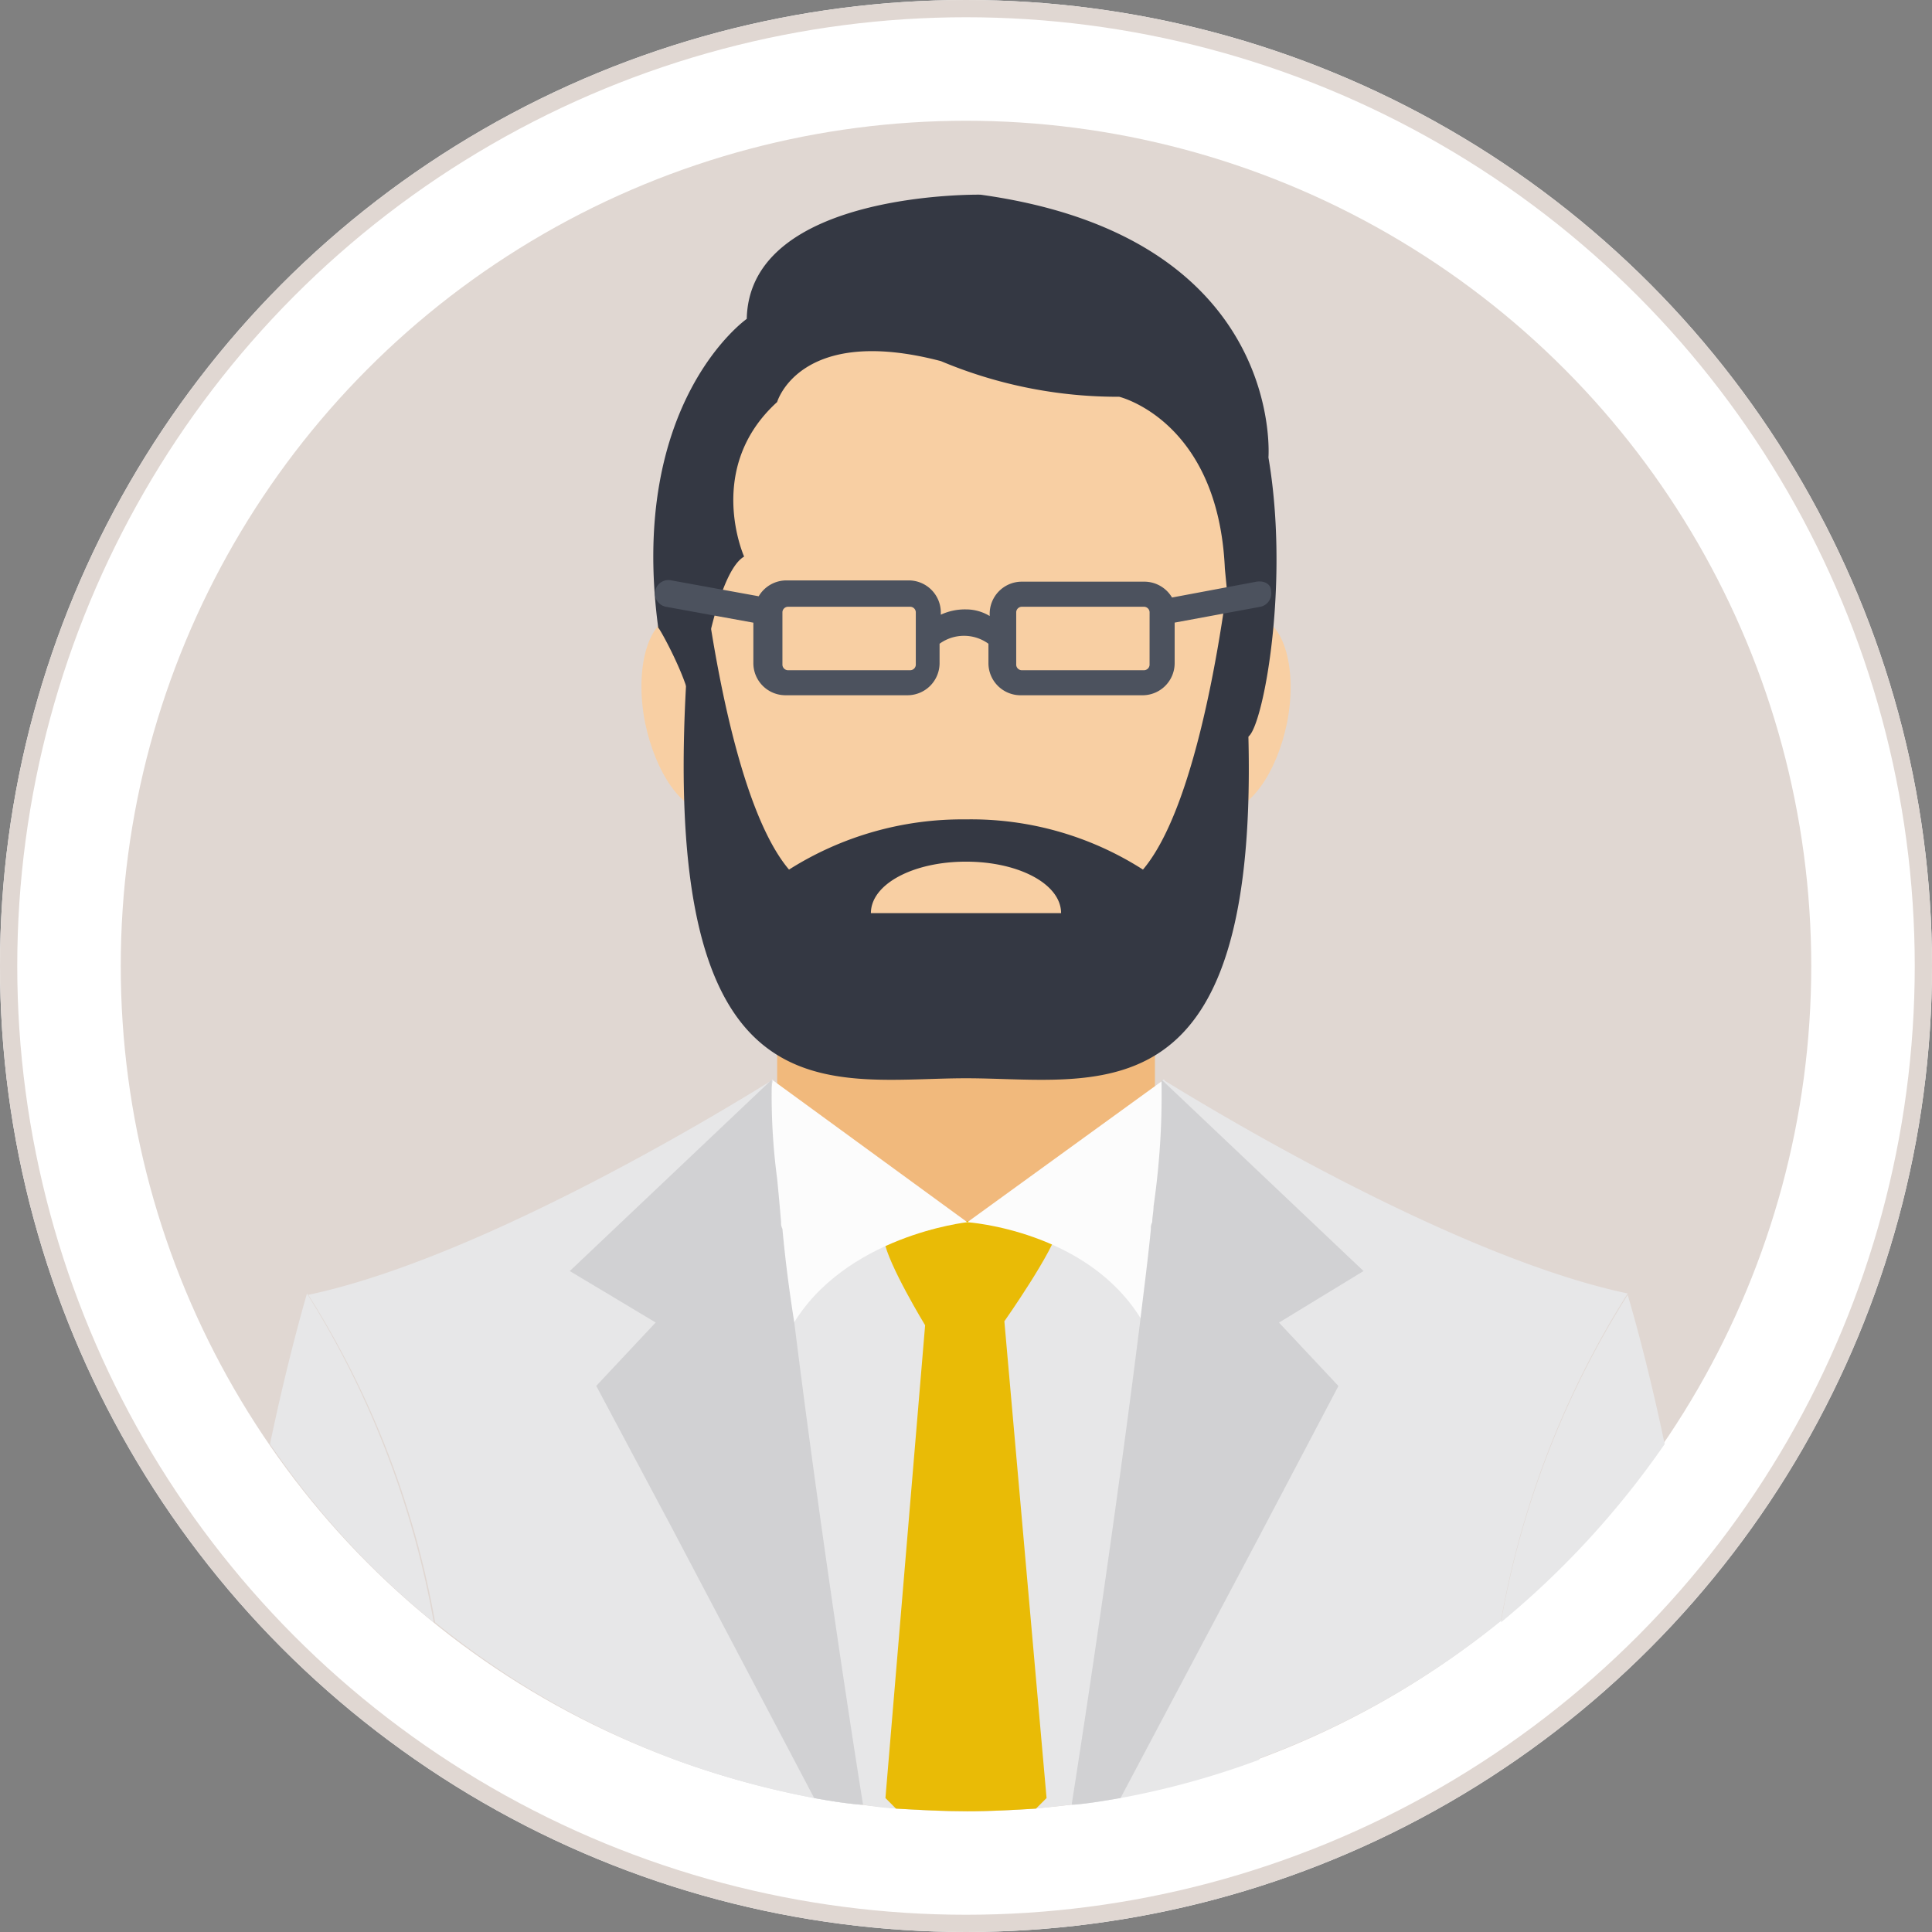
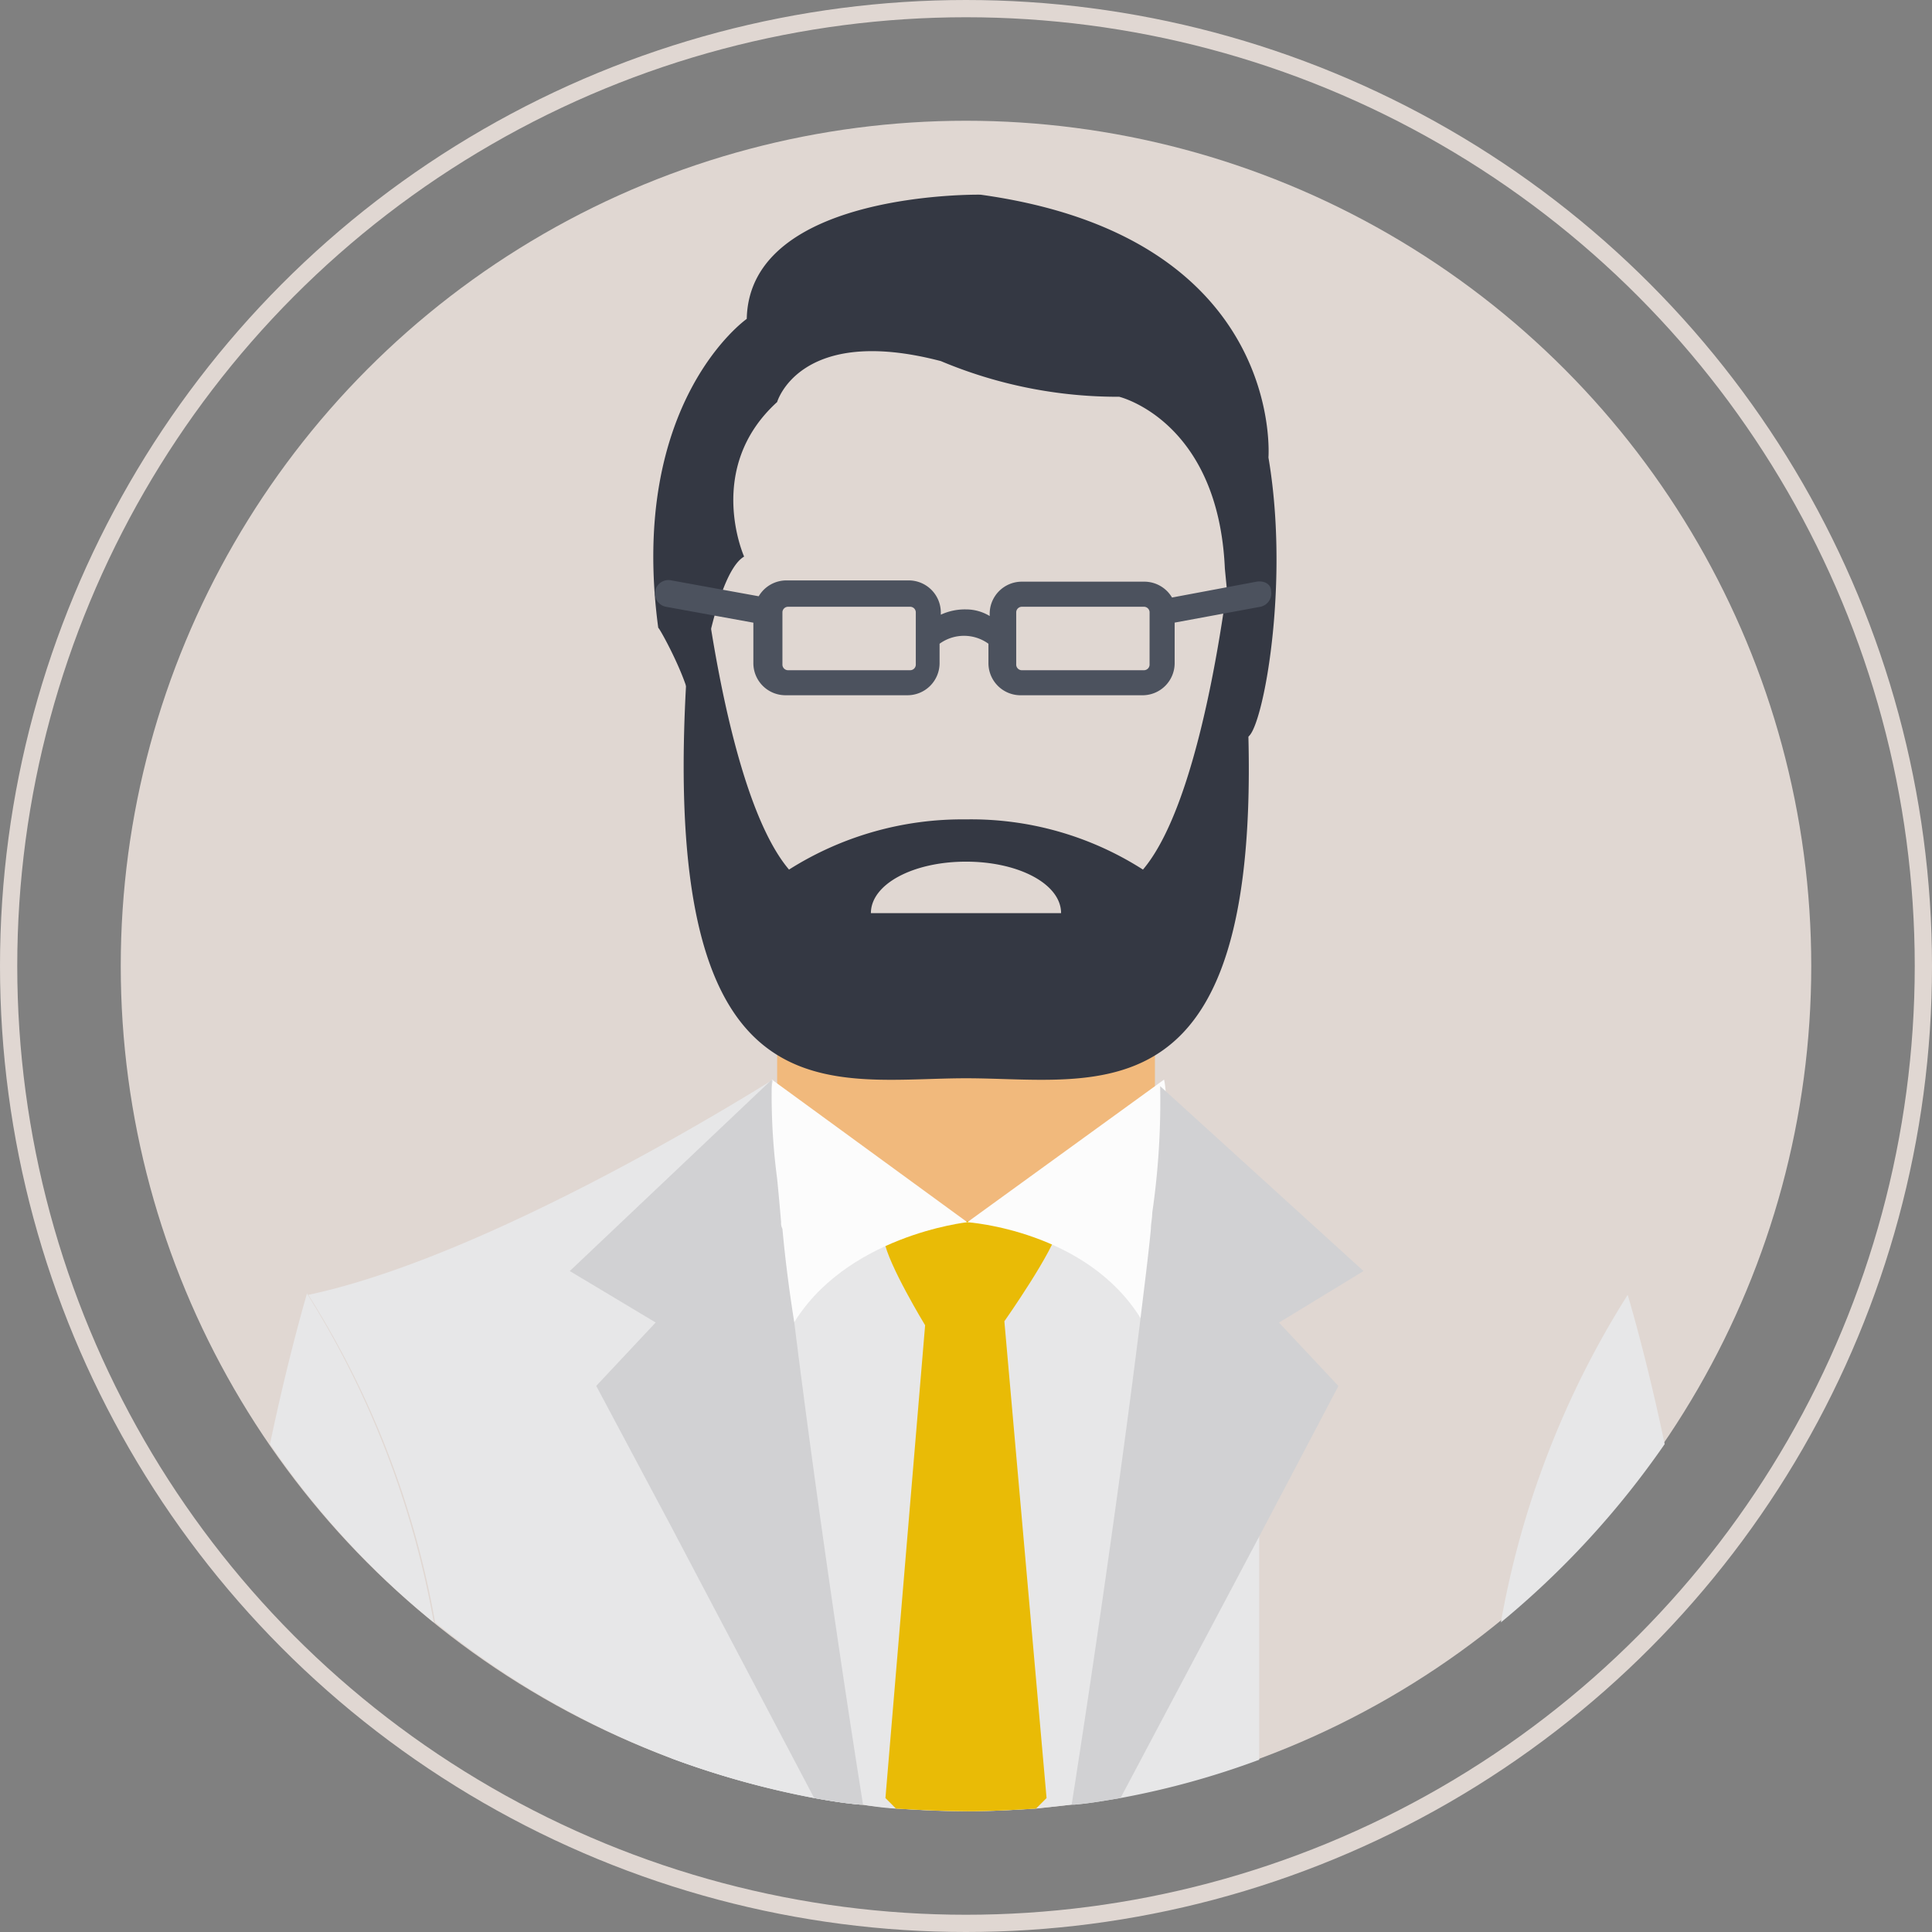
<svg xmlns="http://www.w3.org/2000/svg" width="112" height="112" viewBox="0 0 112 112">
  <rect x="0" y="0" width="112" height="112" fill="#808080" stroke="none" />
  <g id="グループ_337" data-name="グループ 337" transform="translate(-340 -11002)">
    <g id="楕円形_8" data-name="楕円形 8" transform="translate(340 11002)" fill="#fff" stroke="#e0d7d2" stroke-width="1">
-       <circle cx="56" cy="56" r="56" stroke="none" />
      <circle cx="56" cy="56" r="55.5" fill="none" />
    </g>
    <g id="businessman_1_" data-name="businessman (1)" transform="translate(343 11005)">
      <circle id="XMLID_11079_" cx="49" cy="49" r="49" transform="translate(4 4)" fill="#e0d7d2" />
      <path id="XMLID_1856_" d="M53.7,67H75.6V83H53.7Z" transform="translate(-11.648 -14.766)" fill="#f1b97c" />
-       <path id="XMLID_1855_" d="M79.16,36.3h-.23c-1.225-13.781-10.259-16.538-14.088-17.15V19H56.5c-3.828.536-9.723,3.522-10.948,17.227h-.23c-1.531.306-2.3,3.063-1.684,6.2.612,2.909,2.144,5.13,3.675,5.13,1,2.909,2.144,5.972,2.68,6.431,0,0,5.359,8.8,12.25,8.881,6.891-.077,12.25-8.881,12.25-8.881.536-.459,1.684-3.522,2.68-6.431,1.455,0,3.063-2.144,3.675-5.13.613-3.062-.153-5.819-1.684-6.125Z" transform="translate(-9.24 -3.516)" fill="#f8cfa3" />
      <path id="XMLID_1854_" d="M79.77,87.4v31.161a48.037,48.037,0,0,1-8.039,2.22c-.919.153-1.761.306-2.68.383H68.9l-2.067.23c-1.3.077-2.6.153-3.981.153s-2.756-.077-4.134-.153a16.312,16.312,0,0,1-1.914-.23h-.153c-.919-.077-1.838-.23-2.68-.383a50.854,50.854,0,0,1-8.269-2.3V87.4Z" transform="translate(-9.773 -19.547)" fill="#e7e7e8" />
      <path id="XMLID_1853_" d="M71.217,120.758l-.613.613c-1.3.077-2.6.153-3.981.153s-2.756-.077-4.134-.153l-.612-.613,2.3-27.409s-2.144-3.522-2.373-4.9l2.833-.689v-.077l.306-.383h3.369l.306.306,3.292.077c-.23,1.3-3.139,5.436-3.139,5.436Z" transform="translate(-13.547 -19.523)" fill="#e9bb06" />
      <g id="XMLID_1825_" transform="translate(41.443 59.584)">
        <path id="XMLID_1827_" d="M78.206,90.534c1.148-6.814,1.684-12.25,1.3-13.934L68.1,84.869s6.967.459,10.106,5.666Z" transform="translate(-56.467 -76.6)" fill="#fcfcfc" />
        <path id="XMLID_1826_" d="M54.356,90.917c-1.3-6.508-1.838-12.4-1.148-14.317l11.331,8.269s-7.12.766-10.183,6.048Z" transform="translate(-52.906 -76.6)" fill="#fcfcfc" />
      </g>
-       <path id="XMLID_1824_" d="M108.28,89a52.626,52.626,0,0,0-7.35,18.988,49.607,49.607,0,0,1-22.05,10.183c-.919.153-1.761.306-2.68.383l5.972-33.688.459-2.756-1.3-5.359V76.6c.536.306,16.078,10.106,26.95,12.4Z" transform="translate(-16.922 -17.016)" fill="#e7e7e8" />
      <path id="XMLID_1823_" d="M117.994,101.552a50.819,50.819,0,0,1-9.494,10.336A52.626,52.626,0,0,1,115.85,92.9S116.922,96.422,117.994,101.552Z" transform="translate(-24.492 -20.836)" fill="#e7e7e8" />
-       <path id="XMLID_1822_" d="M88.02,90.688l3.445,3.675-4.594,8.728L78.833,118.25c-.919.153-1.761.306-2.68.383H76c1.148-7.273,2.833-18.834,3.981-28.1.23-1.914.459-3.675.613-5.283a.69.69,0,0,1,.077-.383c0-.306.077-.613.077-.919a44.751,44.751,0,0,0,.459-7.35L92.92,87.7Z" transform="translate(-16.875 -17.016)" fill="#d1d1d3" />
+       <path id="XMLID_1822_" d="M88.02,90.688l3.445,3.675-4.594,8.728L78.833,118.25c-.919.153-1.761.306-2.68.383H76c1.148-7.273,2.833-18.834,3.981-28.1.23-1.914.459-3.675.613-5.283c0-.306.077-.613.077-.919a44.751,44.751,0,0,0,.459-7.35L92.92,87.7Z" transform="translate(-16.875 -17.016)" fill="#d1d1d3" />
      <path id="XMLID_1821_" d="M50.2,118.633c-.919-.077-1.838-.23-2.68-.383a50.854,50.854,0,0,1-8.269-2.3,49.6,49.6,0,0,1-13.7-7.886A52.626,52.626,0,0,0,18.2,89.08c10.872-2.3,26.414-12.173,26.95-12.48L45,77.212l-1.148,4.9.459,2.756Z" transform="translate(-3.328 -17.016)" fill="#e7e7e8" />
      <path id="XMLID_1820_" d="M24.794,111.864A48.724,48.724,0,0,1,15.3,101.528c1.072-5.13,2.144-8.728,2.144-8.728A53.441,53.441,0,0,1,24.794,111.864Z" transform="translate(-2.648 -20.812)" fill="#e7e7e8" />
      <path id="XMLID_1819_" d="M55,118.633h-.153c-.919-.077-1.838-.23-2.68-.383l-8.269-15.7-4.364-8.192,3.445-3.675L38,87.7,49.714,76.6a36.546,36.546,0,0,0,.306,5.742q.115,1.148.23,2.527a.69.69,0,0,0,.077.383c.153,1.684.383,3.522.689,5.436C52.164,99.952,53.848,111.436,55,118.633Z" transform="translate(-7.969 -17.016)" fill="#d1d1d3" />
      <path id="XMLID_1818_" d="M46.449,39.765h.306s1-8.116,2.833-9.188c0,0-2.3-5.13,1.914-8.958,0,0,1.3-4.517,9.494-2.373a26.423,26.423,0,0,0,10.336,2.067s5.742,1.378,6.125,9.953c0,0,.459,4.823.919,8.881s3.139-6.355,1.608-15.313c0,0,1-12.786-16.691-15.236,0,0-13.4-.23-13.552,7.2,0,0-6.891,4.823-5.13,17.916,0-.153,2.3,3.981,1.838,5.053Z" transform="translate(-9.451 -1.312)" fill="#343843" />
      <path id="XMLID_1861_" d="M78.455,35.7s-1.378,14.623-5.206,19.141A18.48,18.48,0,0,0,62.99,51.931,18.783,18.783,0,0,0,52.73,54.841C48.9,50.323,47.524,35.7,47.524,35.7,43.39,70.306,54.338,66.938,62.99,66.938,71.718,66.938,82.666,70.306,78.455,35.7ZM57.477,57.367c0-1.684,2.45-2.986,5.512-2.986s5.513,1.3,5.513,2.986Z" transform="translate(-9.99 -7.43)" fill="#343843" />
      <path id="XMLID_1880_" d="M79.332,38.873l-4.9.919a1.866,1.866,0,0,0-1.608-.919H65.7a1.863,1.863,0,0,0-1.838,1.838v.153a2.644,2.644,0,0,0-1.378-.383,3.318,3.318,0,0,0-1.455.306v-.153A1.863,1.863,0,0,0,59.2,38.8h-7.12a1.866,1.866,0,0,0-1.608.919L45.415,38.8a.781.781,0,1,0-.306,1.531l5.053.919V43.62A1.863,1.863,0,0,0,52,45.457h7.12a1.863,1.863,0,0,0,1.837-1.838V42.471a2.413,2.413,0,0,1,2.833,0V43.62a1.863,1.863,0,0,0,1.837,1.838h7.12a1.863,1.863,0,0,0,1.838-1.838V41.246l4.977-.919a.794.794,0,0,0,.613-.919C80.175,39.026,79.792,38.8,79.332,38.873ZM59.579,43.7a.329.329,0,0,1-.306.306h-7.12a.329.329,0,0,1-.306-.306V40.634a.329.329,0,0,1,.306-.306h7.12a.329.329,0,0,1,.306.306Zm13.552,0a.329.329,0,0,1-.306.306H65.7A.329.329,0,0,1,65.4,43.7V40.634a.329.329,0,0,1,.306-.306h7.12a.329.329,0,0,1,.306.306Z" transform="translate(-9.489 -8.153)" fill="#4c525e" />
    </g>
  </g>
</svg>